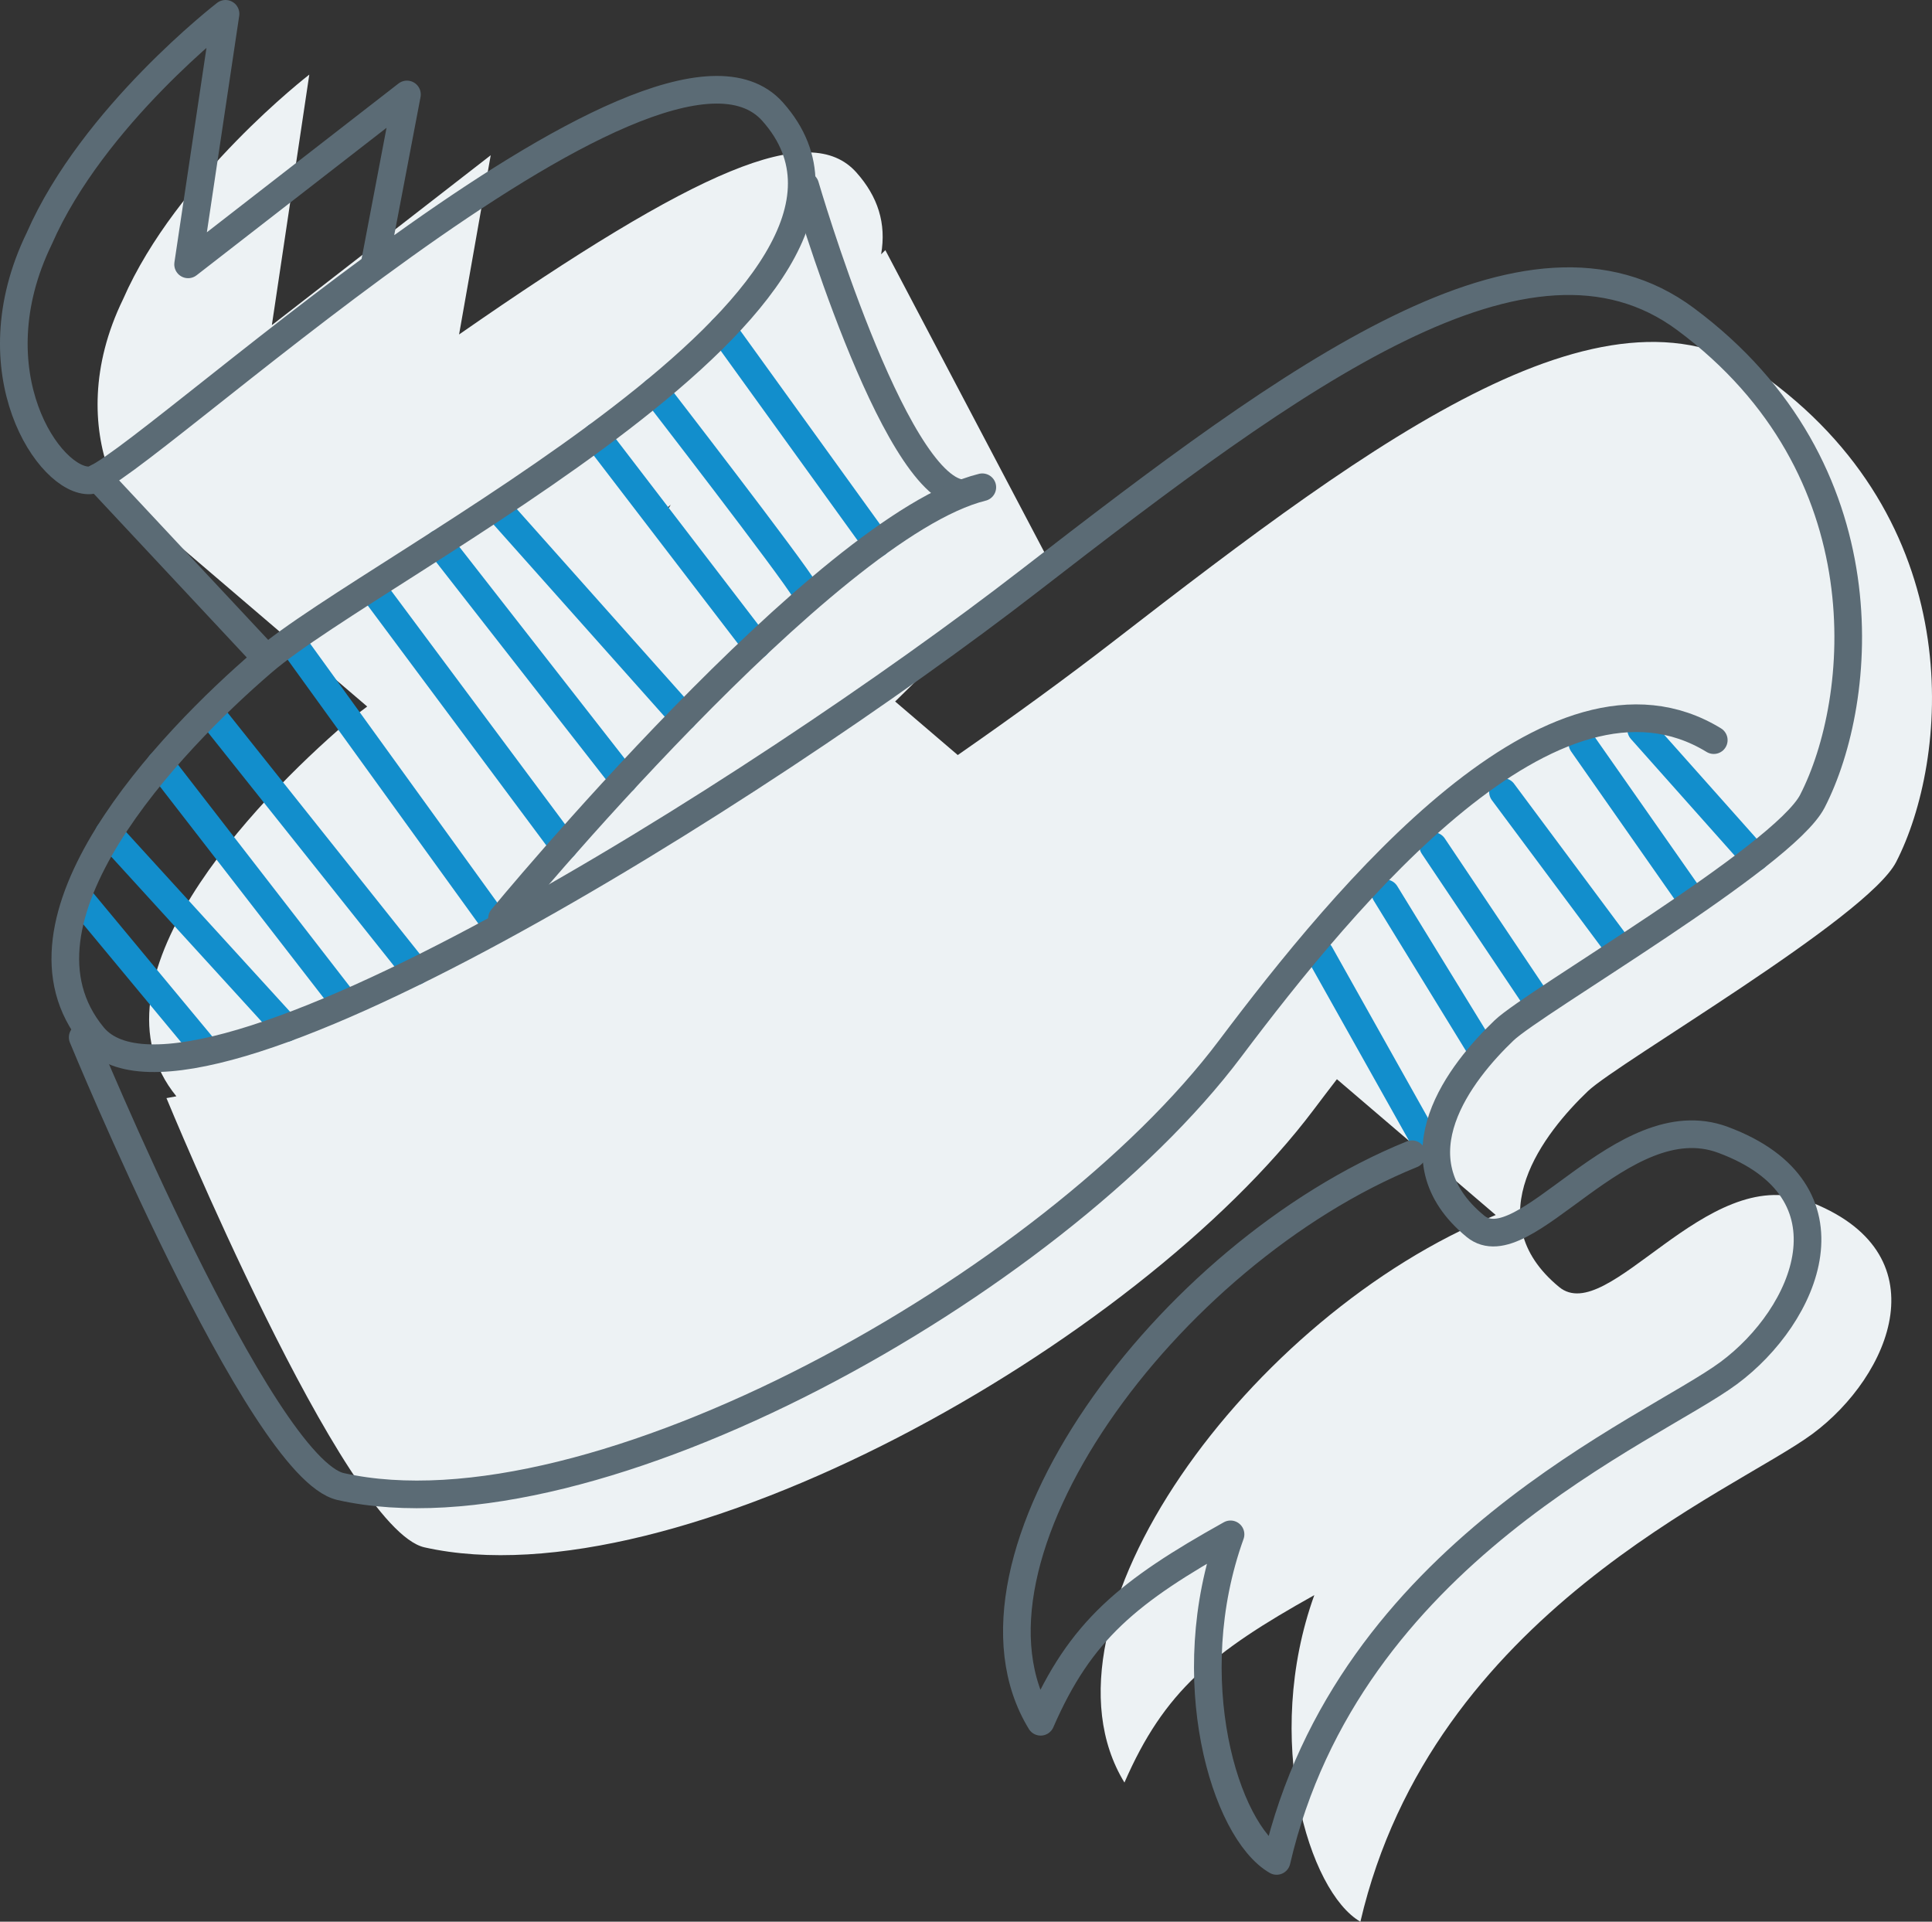
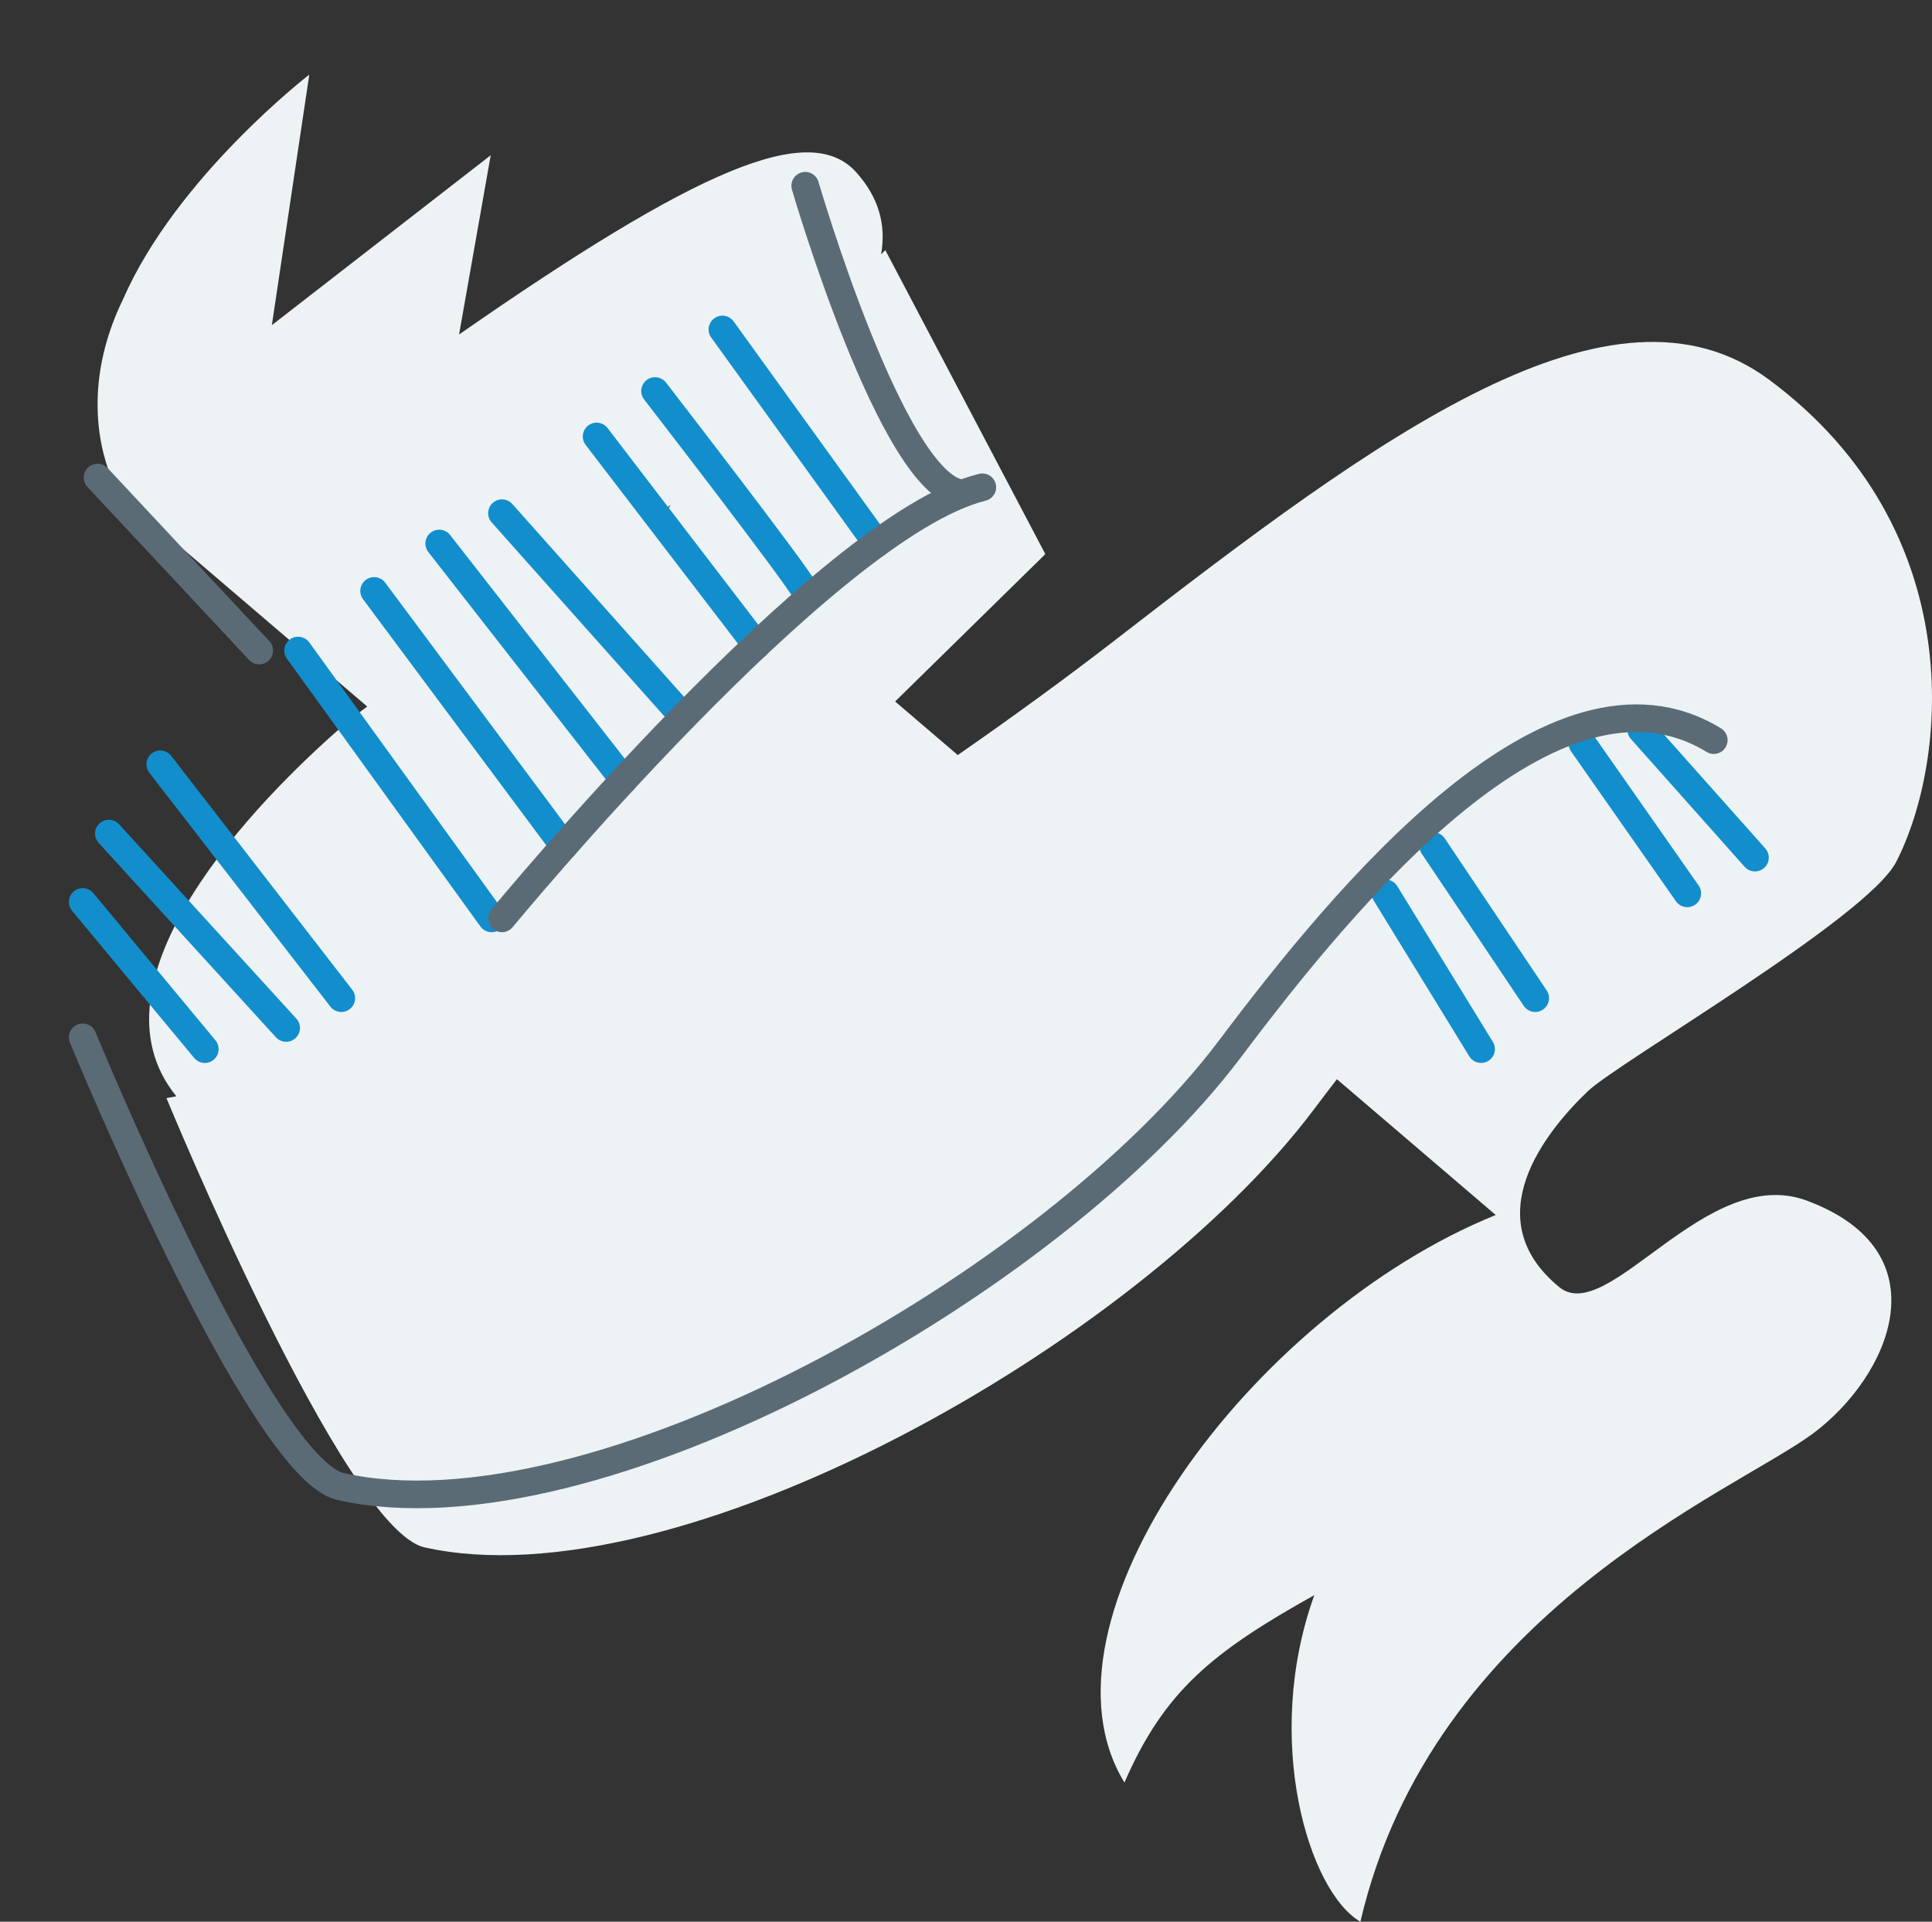
<svg xmlns="http://www.w3.org/2000/svg" version="1.1" id="Layer_1" x="0px" y="0px" width="139.771px" height="139.023px" viewBox="0 0 139.771 139.023" style="enable-background:new 0 0 139.771 139.023;" xml:space="preserve">
  <rect x="0" y="0" width="139.771" height="139.023" fill="#333333" stroke="none" />
  <style type="text/css">

	.st0{fill:none;stroke:#128ECC;stroke-width:2;stroke-linecap:round;stroke-linejoin:round;stroke-miterlimit:10;}
	.st1{fill:#EDF2F4;}
	.st2{fill:none;stroke:#5B6B75;stroke-width:2;stroke-linecap:round;stroke-linejoin:round;stroke-miterlimit:10;}

</style>
  <path class="st1" d="M114.877,78.938c2.18-2.082,20.221-12.534,22.301-16.58c3.75-7.292,5.406-24.045-9.176-34.878  c-11.375-8.449-28.125,3.958-47.501,18.958c-3.213,2.487-7.041,5.287-11.211,8.185l-4.531-3.875l10.867-10.662  c-0.064,0.016-0.128,0.038-0.192,0.056c0.081-0.037,0.149-0.061,0.192-0.056L64.05,18.095c0,0-0.113,0.111-0.305,0.301  c0.388-2.239-0.234-4.17-1.785-5.915c-3.357-3.777-11.428-0.33-28.748,11.716l2.289-12.966L19.668,23.522l2.708-18.125  c0,0-9.607,7.403-13.475,16.254c-4.713,9.685,0.766,17.683,3.684,17.496c0.028-0.002,0.08-0.025,0.114-0.033  c-0.03,0.022-0.059,0.044-0.089,0.066l13.956,11.932c-0.563,0.415-1.068,0.806-1.481,1.16c-6.699,5.751-19.12,18.704-12.325,27.038  l-0.717,0.131c0,0,12.825,31.192,18.667,32.5c18.233,4.082,51.544-14.668,64.333-31.667c0.533-0.708,1.092-1.444,1.676-2.201  l11.49,9.824c-17.787,7.209-33.989,29.392-26.861,41.059c2.879-6.624,6.359-9.438,13.736-13.559  c-3.75,10.417-0.416,21.458,3.334,23.626c5.209-22.376,27.084-31.127,32.709-35.293s9.529-13.181-0.418-16.875  c-7.291-2.708-14.375,9.167-17.916,6.25C106.79,88.16,111.752,81.924,114.877,78.938z M48.315,36.688  c0.069-0.057,0.141-0.114,0.209-0.172c-0.048,0.078-0.092,0.155-0.139,0.232L48.315,36.688z" />
  <line class="st2" x1="18.754" y1="47.063" x2="7.059" y2="34.548" />
-   <line class="st0" x1="95.497" y1="69.001" x2="103.233" y2="82.793" />
  <line class="st0" x1="100.233" y1="64.627" x2="107.149" y2="75.897" />
  <line class="st0" x1="103.691" y1="61.21" x2="111.066" y2="72.21" />
-   <line class="st0" x1="108.733" y1="57.293" x2="116.983" y2="68.376" />
  <line class="st0" x1="114.483" y1="53.793" x2="122.066" y2="64.627" />
  <line class="st0" x1="118.733" y1="52.793" x2="126.963" y2="62.042" />
  <line class="st0" x1="52.264" y1="23.836" x2="63.435" y2="39.319" />
  <path class="st0" d="M47.39,28.287c0,0,9.927,12.839,10.864,14.464" />
  <line class="st0" x1="36.316" y1="37.126" x2="49.45" y2="51.875" />
  <line class="st0" x1="31.774" y1="39.319" x2="45.13" y2="56.425" />
  <line class="st0" x1="43.161" y1="31.577" x2="54.731" y2="46.676" />
  <line class="st0" x1="27.066" y1="42.751" x2="40.807" y2="61.21" />
  <line class="st0" x1="21.566" y1="47.063" x2="35.566" y2="66.438" />
-   <line class="st0" x1="15.441" y1="51.875" x2="30.087" y2="70.263" />
  <line class="st0" x1="11.594" y1="55.293" x2="24.691" y2="72.21" />
  <line class="st0" x1="7.877" y1="60.304" x2="20.702" y2="74.367" />
  <line class="st0" x1="5.983" y1="65.251" x2="14.816" y2="75.897" />
-   <path class="st2" d="M27.066,19.306l2.375-12.473L13.608,19.125L16.316,1c0,0-9.607,7.403-13.475,16.254  c-4.712,9.685,0.766,17.683,3.683,17.496S47.48-1.389,55.899,8.083c11.667,13.125-28.627,32.711-36.875,39.792  c-6.71,5.761-19.167,18.75-12.292,27.083s48.333-17.917,67.708-32.917s36.125-27.407,47.5-18.958  c14.583,10.833,12.927,27.586,9.177,34.878c-2.081,4.046-20.122,14.498-22.302,16.58c-3.125,2.985-8.087,9.222-2.083,14.167  c3.541,2.917,10.625-8.958,17.916-6.25c9.947,3.694,6.042,12.709,0.417,16.875s-27.5,12.917-32.708,35.293  c-3.75-2.168-7.084-13.209-3.334-23.626c-7.377,4.12-10.859,6.935-13.737,13.559c-7.127-11.667,9.074-33.85,26.862-41.059" />
  <path class="st2" d="M58.254,13.438c0,0,6.313,21.688,11.313,22.25" />
  <path class="st2" d="M36.316,66.438c0,0,23.375-28.375,34.75-31.188" />
  <path class="st2" d="M5.983,75.044c0,0,12.825,31.192,18.667,32.5c18.234,4.082,51.544-14.668,64.333-31.667  c8.395-11.157,23.427-29.41,35-22.333" />
</svg>